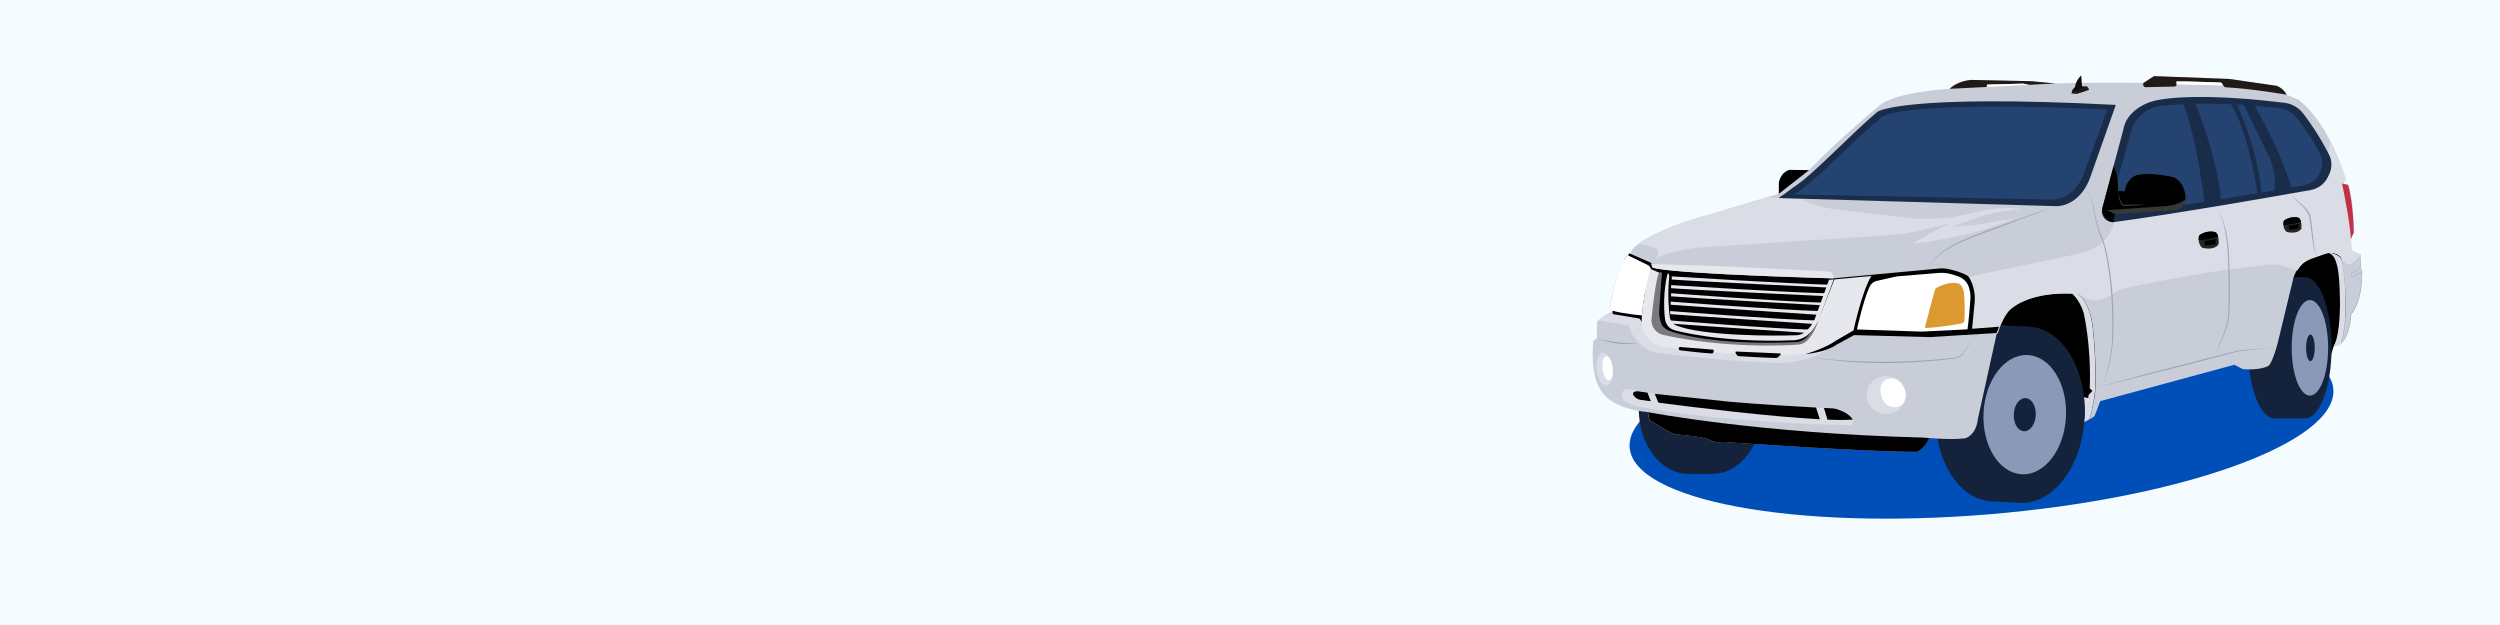
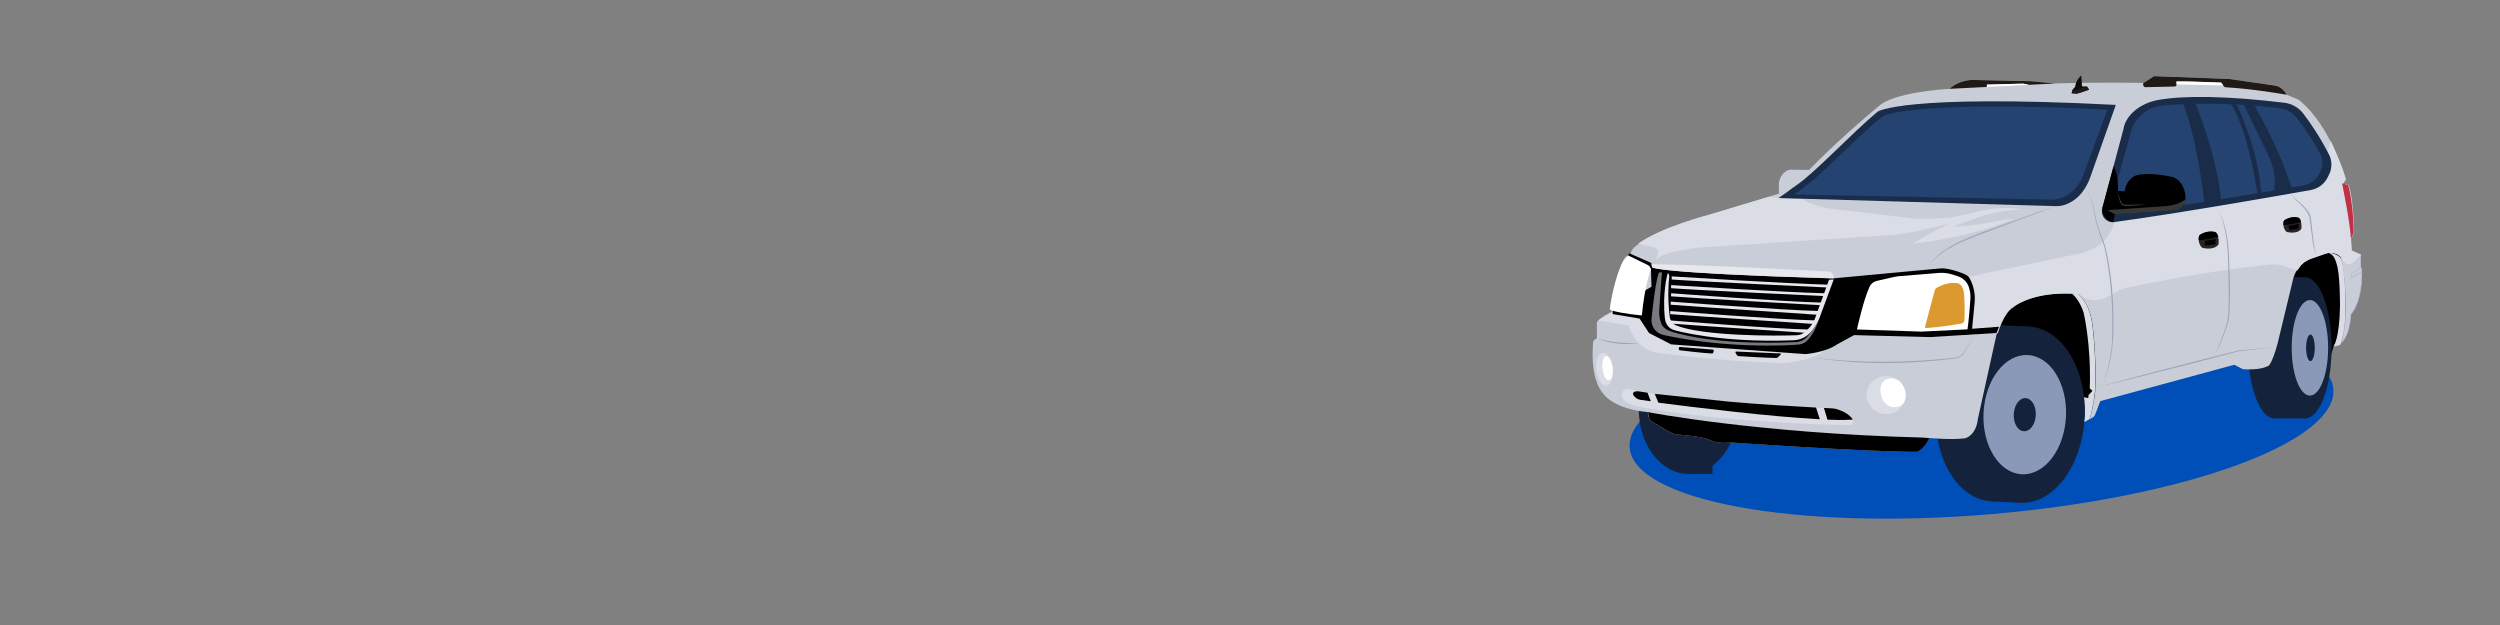
<svg xmlns="http://www.w3.org/2000/svg" width="1600" height="400" viewBox="0 0 1600 400" fill="none">
  <rect x="0" y="0" width="1600" height="400" fill="#808080" stroke="none" />
  <g clip-path="url(#clip0_1_3205)">
-     <path d="M1600 0H0V400H1600V0Z" fill="#F5FCFF" />
    <path d="M1273.27 329.13C1397.63 318.77 1496.16 282.91 1493.34 249.02C1490.52 215.13 1387.41 196.06 1263.05 206.41C1138.69 216.77 1040.16 252.63 1042.98 286.52C1045.8 320.41 1148.9 339.48 1273.27 329.13Z" fill="#004EB7" />
    <path d="M1259.65 239.54C1260.14 239.54 1329.64 265.4 1329.64 265.4L1362.59 234.51L1482.58 213.15L1490.01 232.82L1493.48 221.87L1501.73 205.78L1505.52 181.37L1495.77 157.07L1451.61 164.25L1268.19 192.18L1257.48 228.08L1259.67 239.55L1259.65 239.54Z" fill="black" />
    <path d="M1472.62 222.6C1472.62 247.54 1465.04 267.76 1455.68 267.76C1446.32 267.76 1438.74 247.54 1438.74 222.6C1438.74 197.66 1446.32 177.44 1455.68 177.44C1465.04 177.44 1472.62 197.66 1472.62 222.6Z" fill="#14233B" />
    <path d="M1475.28 177.43H1455.69V267.76H1475.28V177.43Z" fill="#14233B" />
    <path d="M1492.21 222.6C1492.21 247.54 1484.63 267.76 1475.27 267.76C1465.91 267.76 1458.33 247.54 1458.33 222.6C1458.33 197.66 1465.91 177.44 1475.27 177.44C1484.63 177.44 1492.21 197.66 1492.21 222.6Z" fill="#14233B" />
    <path d="M1490 222.6C1490 239.49 1484.78 253.18 1478.34 253.18C1471.9 253.18 1466.68 239.49 1466.68 222.6C1466.68 205.71 1471.9 192.02 1478.34 192.02C1484.78 192.02 1490 205.71 1490 222.6Z" fill="#8B99B9" />
    <path d="M1481.45 222.6C1481.45 227.3 1480.2 231.11 1478.67 231.11C1477.14 231.11 1475.89 227.3 1475.89 222.6C1475.89 217.9 1477.14 214.09 1478.67 214.09C1480.2 214.09 1481.45 217.9 1481.45 222.6Z" fill="#14233B" />
    <path d="M1315.49 266.37C1313.94 297.48 1295.54 321.85 1274.4 320.8C1253.25 319.75 1237.36 293.67 1238.91 262.56C1240.46 231.45 1258.86 207.08 1280 208.13C1301.15 209.18 1317.03 235.26 1315.49 266.37Z" fill="#14233B" />
    <path d="M1280.04 208.139L1274.43 320.81L1293.08 321.739L1298.69 209.068L1280.04 208.139Z" fill="#14233B" />
    <path d="M1334.14 267.3C1332.59 298.41 1314.19 322.78 1293.05 321.73C1271.9 320.68 1256.01 294.6 1257.56 263.49C1259.11 232.38 1277.51 208.01 1298.65 209.06C1307.82 209.52 1316.01 214.68 1322.21 222.93C1330.3 233.69 1335.01 249.69 1334.14 267.3Z" fill="#14233B" />
    <path d="M1322.22 266.7C1321.17 287.77 1308.52 304.26 1293.95 303.53C1279.38 302.8 1268.43 285.14 1269.48 264.07C1270.53 243 1283.18 226.51 1297.75 227.24C1312.31 227.96 1323.27 245.63 1322.22 266.7Z" fill="#8B99B9" />
    <path d="M1302.9 265.74C1302.61 271.6 1299.22 276.19 1295.32 276C1291.42 275.81 1288.51 270.9 1288.8 265.04C1289.09 259.18 1292.48 254.59 1296.38 254.78C1300.27 254.97 1303.19 259.88 1302.9 265.74Z" fill="#14233B" />
    <path d="M1112.28 261.87C1112.28 284.73 1098.07 303.27 1080.55 303.27C1063.03 303.27 1048.82 284.74 1048.82 261.87C1048.82 239 1063.03 220.47 1080.55 220.47C1098.07 220.47 1112.28 239 1112.28 261.87Z" fill="#14233B" />
    <path d="M1096.01 220.48H1080.55V303.27H1096.01V220.48Z" fill="#14233B" />
-     <path d="M1127.74 261.87C1127.74 284.73 1113.53 303.27 1096.01 303.27C1078.49 303.27 1064.28 284.74 1064.28 261.87C1064.28 239 1078.49 220.47 1096.01 220.47C1113.53 220.47 1127.74 239 1127.74 261.87Z" fill="#14233B" />
    <path d="M1425.93 190.49L1360.55 204.38C1360.55 204.38 1356.33 202.51 1356.75 197.83C1356.77 197.58 1393.29 190.3 1424.05 184.25C1424.57 184.15 1425.1 184.38 1425.35 184.85C1425.56 185.24 1425.79 185.78 1425.94 186.51V190.49H1425.93Z" stroke="black" stroke-width="0.82" stroke-miterlimit="10" />
    <path d="M1357.54 201.58C1358.67 203.53 1360.55 204.37 1360.55 204.37L1425.93 190.48V187.09L1357.53 201.58H1357.54Z" stroke="#6D448F" stroke-width="0.82" stroke-miterlimit="10" />
    <path d="M1427.69 190.11L1458.74 183.51C1460.34 183.17 1461.62 181.96 1462.05 180.37L1462.74 177.8C1462.88 177.27 1462.43 176.77 1461.89 176.87C1455.79 178.03 1443.08 180.5 1428.54 183.35C1428.54 183.35 1427.69 184.33 1427.69 186.32V190.1V190.11Z" stroke="black" stroke-width="0.82" stroke-miterlimit="10" />
    <path d="M1462.05 180.38C1461.62 181.96 1460.35 183.17 1458.74 183.52L1427.69 190.12V186.34L1455.19 181.22C1456.77 180.93 1458.37 180.71 1459.97 180.57L1462.05 180.39V180.38Z" stroke="#6D448F" stroke-width="0.82" stroke-miterlimit="10" />
    <path d="M1022.01 206.1V216.36L1019.73 218.15C1019.73 218.15 1016.64 241.75 1026.4 252.33C1026.4 252.33 1032.75 261.77 1054.56 263.72L1055.54 268.77C1055.54 268.77 1066.77 276.1 1071.82 277.89C1071.82 277.89 1087.28 279.03 1092.98 280.98C1092.98 280.98 1098.03 284.4 1106.82 283.1C1106.82 283.1 1196.02 289.29 1226.63 289.12C1226.63 289.12 1231.03 287.98 1234.61 280.33C1234.61 280.33 1249.42 281.63 1257.73 280.49C1257.73 280.49 1264.73 278.86 1265.87 267.96L1277.92 213.43C1277.92 213.43 1281.66 200.41 1287.69 196.83C1287.69 196.83 1300.22 185.76 1330.01 188.2C1330.01 188.2 1336.85 192.6 1339.13 207.08C1339.13 207.08 1342.06 229.06 1340.92 250.71C1340.92 250.71 1339.45 262.92 1337.34 268.45L1340.43 266.33C1340.43 266.33 1342.87 260.47 1344.17 256.73L1429.96 233.45L1435.33 236.22C1435.33 236.22 1446.4 237.36 1452.1 233.94C1452.1 233.94 1454.54 231.5 1457.63 219.94L1467.18 180.39C1467.18 180.39 1468.54 169.81 1478.3 165.74L1488.56 162.16C1488.56 162.16 1497.02 160.04 1498.82 166.88C1498.82 166.88 1502.56 178.76 1500.61 211.16C1500.61 211.16 1500.28 216.86 1498.49 219.46C1498.49 219.46 1502.07 216.2 1503.54 208.39L1504.68 201.06C1504.68 201.06 1512.01 194.06 1511.68 173.22L1511.03 170.62L1510.87 162.97L1504.85 160.37L1504.69 152.88L1506.32 148.89C1506.32 148.89 1506.32 131.39 1502.74 118.37L1499.48 117.56L1501.11 114.79C1501.11 114.79 1492.01 80.44 1471.16 63.84L1463.34 60.58C1463.34 60.58 1461.71 56.67 1456.99 54.88L1426.55 50.48L1378.53 48.69L1371.69 53.09C1371.69 53.09 1345.97 52.44 1315.53 53.42L1299.9 51.95L1261.97 51.14C1261.97 51.14 1253.67 51.3 1247.81 56.84C1247.81 56.84 1215.9 58.47 1204.02 66.61C1204.02 66.61 1179.28 86.63 1157.79 108.77L1145.42 108.61C1145.42 108.61 1139.85 109.59 1138.48 116.91V123.91L1094.79 137.1C1094.79 137.1 1061.58 145.56 1047.58 156.96C1047.58 156.96 1044.16 158.91 1043.51 162.66L1040.09 164.61C1040.09 164.61 1033.09 176.33 1030.16 197.82L1031.95 199.29C1031.95 199.29 1024.3 202.87 1022.02 206.13L1022.01 206.1Z" fill="#C9CDD8" />
-     <path d="M1138.46 124.03V117.03C1139.83 109.7 1145.4 108.73 1145.4 108.73L1157.77 108.89L1138.46 124.03Z" fill="black" />
    <path d="M1490.45 161.8C1489.15 161.53 1497.56 162.02 1498.81 166.79C1498.81 166.79 1502.58 178.29 1500.62 210.69C1500.62 210.69 1499.39 218.22 1497.6 220.82L1493.47 221.85C1493.47 221.85 1497.28 216.75 1497.6 195.91C1497.6 195.91 1497.73 174.94 1495.34 168.62C1495.34 168.62 1494.37 164.41 1492.21 162.97L1490.44 161.8H1490.45Z" fill="#DADDE5" />
    <path d="M1337.21 268.31C1339.33 262.78 1340.79 250.57 1340.79 250.57C1341.93 228.92 1339 206.94 1339 206.94C1336.72 192.45 1329.88 188.06 1329.88 188.06C1328.52 187.95 1327.19 187.87 1325.9 187.81C1325.9 187.81 1330.72 191.41 1333.47 199.93C1333.47 199.93 1338.48 220.53 1337.44 248.52L1339.18 250.17L1336.66 252.86L1336.49 254.77L1333.76 254.23C1333.76 254.23 1335.14 264.22 1333.95 270.14L1337.21 268.3V268.31Z" fill="#DADDE5" />
    <path d="M1234.74 280.38C1231.16 288.03 1226.76 289.17 1226.76 289.17C1196.16 289.33 1106.95 283.15 1106.95 283.15C1098.16 284.45 1093.11 281.03 1093.11 281.03C1087.41 279.08 1071.95 277.94 1071.95 277.94C1066.9 276.15 1055.67 268.82 1055.67 268.82L1054.69 263.77C1054.69 263.77 1124.13 277.27 1230.68 280.05L1234.73 280.37L1234.74 280.38Z" fill="black" />
    <path d="M1048.37 155.94C1063.31 145.34 1093.53 137.63 1093.53 137.63L1132.34 125.92C1132.34 125.92 1137.05 127.36 1153.02 127.19C1153.02 127.19 1160.34 132.07 1173.24 133.79L1226.54 140C1226.54 140 1236.27 140.25 1248.79 139.23L1269.78 134.6C1270.58 134.47 1283.76 131.54 1293.74 134.2C1293.74 134.2 1279.89 134.2 1267.11 138.73L1249.8 144.99C1249.8 144.99 1261.52 144.89 1274.56 142.21L1289.34 139.66C1289.34 139.66 1276.16 145.52 1262.45 148.98C1262.45 148.98 1241.28 154.25 1224.51 155.94C1224.51 155.94 1234.06 149.38 1248.08 142.99L1227.8 147.74C1221.63 149.19 1215.34 150.12 1209.02 150.53L1087.79 158.43C1087.79 158.43 1065.16 160.56 1059.96 166.15L1061.08 162.25C1061.56 160.6 1060.56 158.89 1058.89 158.48L1048.37 155.93V155.94Z" fill="#DADDE5" />
    <path d="M1505.5 161.33C1505.5 161.33 1501.66 164.1 1497.93 164.64" stroke="#211915" stroke-width="0.82" stroke-miterlimit="10" />
    <path d="M1371.74 53.13L1378.58 48.73L1426.6 50.52L1457.04 54.92C1461.76 56.71 1463.39 60.62 1463.39 60.62C1463.39 60.62 1442.28 56.85 1424.51 55.86C1423.94 55.83 1423.43 55.54 1423.1 55.07L1421.55 52.84C1421.55 52.84 1401.65 52.07 1393.36 52.15C1393.12 52.15 1392.94 52.36 1392.95 52.59L1393.02 53.98C1393.06 54.73 1392.47 55.36 1391.73 55.38L1372.81 55.81C1372.81 55.81 1371.14 55.25 1371.75 53.13H1371.74Z" fill="#211915" />
    <path d="M1392.96 52.98L1392.92 52.1C1400.92 51.99 1421.63 52.89 1421.63 52.89L1422.19 53.69L1422.82 54.69L1393.02 54L1392.97 52.99L1392.96 52.98Z" fill="white" />
    <path d="M1271.57 55.65L1247.73 56.85C1253.59 51.32 1261.89 51.15 1261.89 51.15L1299.82 51.96L1315.45 53.43L1298.53 54.28L1294.75 53.54L1271.6 54.16L1271.56 55.64L1271.57 55.65Z" fill="#211915" />
    <path d="M1271.6 55.64L1271.64 54.16L1294.79 53.53L1298.56 54.28L1271.6 55.64Z" fill="white" />
    <path d="M1326.28 57.85L1325.85 59.68L1329.02 59.9C1329.26 59.92 1329.5 59.89 1329.73 59.81L1336.98 57.41L1335.99 55.83C1335.79 55.52 1335.45 55.33 1335.08 55.33H1332.95C1332.69 55.33 1332.47 55.13 1332.45 54.86L1332 48.26C1332 48.26 1328.52 51.26 1328.03 55.64L1326.7 57.07C1326.5 57.29 1326.35 57.56 1326.28 57.85Z" fill="#0C0C0C" />
    <path d="M1326.28 57.85L1325.85 59.68L1329.02 59.9C1329.26 59.92 1329.5 59.89 1329.73 59.81L1336.98 57.41L1335.99 55.83C1335.79 55.52 1335.45 55.33 1335.08 55.33L1329.86 57.46C1329.56 57.58 1329.24 57.66 1328.92 57.68L1326.28 57.86V57.85Z" fill="#211915" />
    <path d="M1278.58 213.37C1278.58 213.37 1282.32 200.35 1288.35 196.77C1288.35 196.77 1300.88 185.7 1330.67 188.14C1330.67 188.14 1331.23 188.72 1332.3 189.45C1337.15 192.78 1343.51 192.93 1348.63 190.05L1354.43 186.79C1356.76 185.48 1359.28 184.53 1361.9 183.97C1374.65 181.26 1415.82 172.87 1453.68 169.23C1455.91 169.02 1458.15 169.27 1460.28 169.95L1470.23 173.14L1470.71 172.49C1472.88 169.51 1473.56 168.15 1478.71 165.78L1488.97 162.2C1488.97 162.2 1497.43 160.08 1499.23 166.92L1502.29 169.65C1503.08 170.35 1504.28 170.3 1505 169.54L1511.22 162.97L1505.2 160.37L1504.6 152.77L1506.66 148.9C1506.66 148.9 1506.29 127.11 1503.08 118.38L1499.36 117.74L1501.45 114.8C1501.45 114.8 1499.16 106.01 1491.67 90.15L1486.67 109.43L1402.9 132.91L1353.41 141.22C1353.41 141.22 1353.14 142.32 1352.63 143.92C1350.62 150.23 1346.22 155.53 1340.4 158.69C1339.69 159.07 1338.95 159.45 1338.19 159.82C1335.89 160.93 1333.45 161.72 1330.95 162.24L1260.13 177.07L1251.73 202.36L1259.13 214.37L1278.57 213.38L1278.58 213.37Z" fill="#DADDE5" />
    <path d="M1408.12 150.2C1409.57 149.3 1413.07 147.55 1417.37 148.43C1417.79 148.52 1418.18 148.73 1418.47 149.05C1419.16 149.82 1420.12 151.64 1419.93 155.74C1419.91 156.17 1419.75 156.58 1419.46 156.9C1418.51 157.95 1415.86 159.92 1410 158.73C1409.57 158.64 1409.18 158.41 1408.89 158.08C1408.09 157.18 1406.77 155.1 1407.26 151.56C1407.34 151 1407.65 150.5 1408.13 150.2H1408.12Z" fill="#282423" />
    <path d="M1407.16 153.65C1407.12 153.02 1407.14 152.32 1407.25 151.55C1407.33 151 1407.64 150.5 1408.11 150.2C1409.55 149.3 1413.06 147.55 1417.36 148.43C1417.78 148.52 1418.17 148.73 1418.46 149.05C1418.84 149.47 1419.3 150.22 1419.61 151.48C1419.61 151.48 1415.91 152.75 1410 153.55C1409.58 153.61 1409.15 153.63 1408.73 153.63H1407.16V153.65Z" fill="black" />
    <path d="M1410.9 154.18C1410.9 154.18 1414.87 153.82 1417.93 152.87V156.25C1417.93 156.25 1414.64 156.94 1411.14 157.06L1410.9 154.19V154.18Z" fill="black" />
-     <path d="M1462.24 140.82C1463.55 140 1466.73 138.42 1470.62 139.22C1471 139.3 1471.36 139.49 1471.62 139.79C1472.24 140.49 1473.11 142.14 1472.95 145.85C1472.93 146.24 1472.78 146.61 1472.52 146.9C1471.66 147.85 1469.26 149.63 1463.95 148.56C1463.56 148.48 1463.2 148.27 1462.94 147.97C1462.22 147.15 1461.02 145.27 1461.46 142.07C1461.53 141.56 1461.81 141.11 1462.25 140.84L1462.24 140.82Z" fill="#282423" />
+     <path d="M1462.24 140.82C1463.55 140 1466.73 138.42 1470.62 139.22C1471 139.3 1471.36 139.49 1471.62 139.79C1472.24 140.49 1473.11 142.14 1472.95 145.85C1472.93 146.24 1472.78 146.61 1472.52 146.9C1471.66 147.85 1469.26 149.63 1463.95 148.56C1463.56 148.48 1463.2 148.27 1462.94 147.97C1462.22 147.15 1461.02 145.27 1461.46 142.07C1461.53 141.56 1461.81 141.11 1462.25 140.84Z" fill="#282423" />
    <path d="M1461.37 143.94C1461.33 143.37 1461.35 142.74 1461.45 142.04C1461.52 141.54 1461.8 141.09 1462.23 140.82C1463.54 140.01 1466.71 138.42 1470.61 139.22C1470.99 139.3 1471.35 139.49 1471.61 139.78C1471.95 140.16 1472.37 140.84 1472.65 141.98C1472.65 141.98 1469.3 143.13 1463.94 143.86C1463.56 143.91 1463.17 143.94 1462.79 143.94H1461.37Z" fill="black" />
    <path d="M1464.76 144.42C1464.76 144.42 1468.36 144.1 1471.13 143.23V146.29C1471.13 146.29 1468.15 146.91 1464.98 147.02L1464.76 144.42Z" fill="black" />
    <path d="M1345.4 133.56L1359 82.69C1360.31 73.9 1369.46 66.12 1381.17 63.98C1397.87 60.94 1426.19 61.41 1461.92 65.75C1466.76 66.34 1471.15 68.84 1474.11 72.71C1478.3 78.19 1484.58 87.2 1490.55 98.87C1492.56 102.8 1492.61 107.45 1490.73 111.45C1490.43 112.08 1490.12 112.74 1489.8 113.39C1487.69 117.71 1483.64 120.75 1478.91 121.6C1457.75 125.37 1393.54 136.66 1353.12 142.13C1348.25 142.79 1344.24 138.33 1345.41 133.55L1345.4 133.56Z" fill="#192D4B" />
    <path d="M1351.35 129.28L1363.86 84.17C1366.38 75.07 1374.52 68.44 1384.26 67.58C1399.81 66.21 1425.68 65.3 1458.55 69.15C1463 69.67 1467.04 71.89 1469.76 75.32C1473.62 80.18 1479.39 88.17 1484.88 98.52C1486.73 102.01 1486.77 106.13 1485.05 109.67C1484.78 110.23 1484.49 110.81 1484.19 111.39C1482.25 115.22 1478.53 117.92 1474.17 118.67C1454.71 122.01 1395.63 132.02 1358.45 136.88C1353.97 137.47 1350.28 133.51 1351.35 129.27V129.28Z" fill="#254370" />
    <path d="M1396.58 64.83H1404.62C1404.62 64.83 1419.38 100.55 1421.54 128.75L1410.9 130.55C1410.9 130.55 1406.54 88.99 1396.58 64.84V64.83Z" fill="#192D4B" />
    <path d="M1426.58 64.83H1430.54C1430.54 64.83 1445.66 94.67 1447.34 125.15H1444.94C1444.94 125.15 1438.94 81.47 1426.58 64.83Z" fill="#192D4B" />
    <path d="M1434.98 64.83H1441.22C1441.22 64.83 1457.82 91.55 1467.16 121.55L1453.23 125.15C1453.23 125.15 1455.54 122.24 1455.72 120.05C1456 116.62 1455.84 113.49 1455.27 110.27C1454.59 106.42 1453.3 102.7 1451.6 99.18L1434.97 64.82L1434.98 64.83Z" fill="#192D4B" />
    <path d="M1149.76 118.52C1161.79 110.37 1185.37 84.99 1201.66 71.47C1201.66 71.47 1217.39 60.09 1354.12 67.13C1354.12 67.13 1347.62 85.46 1337.87 113.17C1335.28 120.53 1330.67 127.09 1323.55 130.26C1322.97 130.52 1322.36 130.76 1321.75 130.98C1319.71 131.71 1317.53 131.99 1315.36 131.92L1138.46 126.75L1138.88 126.3C1145.17 122.07 1145 121.74 1149.76 118.52Z" fill="#192D4B" />
    <path d="M1160 115.55C1170.21 107.2 1189.98 86.37 1205.05 74.37C1205.05 74.37 1222.19 63.92 1348.73 70.17C1348.73 70.17 1342.71 86.45 1333.7 111.06C1331.31 117.59 1327.04 123.42 1320.45 126.24C1319.91 126.47 1319.35 126.69 1318.78 126.88C1316.89 127.53 1314.87 127.77 1312.86 127.72L1148.12 124.45L1152.23 121.79C1156.01 118.52 1156.39 118.51 1160 115.55Z" fill="#254370" />
    <path d="M1352.68 106.34L1346.06 131.12C1346.06 131.12 1346 131.26 1345.92 131.5C1344.38 136.2 1347.36 141.18 1352.2 142.16L1352.42 142.2L1353.6 137L1393.34 134.42C1393.34 134.42 1399.07 132.5 1398.72 126.09C1398.72 126.09 1398.63 116.73 1391.01 113.44C1391.01 113.44 1375.5 109.54 1366.58 112.4C1366.58 112.4 1360.43 115.17 1359.91 122.45L1355.49 122.19C1355.49 122.19 1356.21 112.83 1352.66 106.34H1352.68Z" fill="black" />
    <path d="M1353.63 137.15L1393.37 134.57C1393.37 134.57 1398.41 132.88 1398.75 127.39C1398.75 127.39 1395.31 130.94 1387.06 131.84L1348.72 134.5L1353.62 137.16L1353.63 137.15Z" fill="#373838" />
    <path d="M1355.12 122.59C1358.94 132.47 1356.57 131.05 1367.25 130.9C1369.25 130.88 1371.25 130.88 1373.26 130.97C1371.27 131.22 1369.27 131.38 1367.28 131.53C1356.86 132.25 1357.51 132.82 1355.12 122.59Z" fill="#373838" />
    <path d="M1233.31 172.57C1239.05 159.41 1258.84 152.31 1271.48 147.64C1278.66 145.02 1297.37 138.21 1304.36 135.75L1315.36 131.91L1304.49 136.13C1297.66 138.76 1278.87 145.76 1271.76 148.41C1259.42 152.87 1239.2 160.05 1233.3 172.57H1233.31Z" fill="#9DA4B9" />
    <path d="M1341.06 246.83C1341.06 246.83 1346.01 246.76 1345.94 246.77C1358.42 243.34 1376.64 238.61 1389.35 235.29C1403.85 231.53 1418.37 227.83 1432.91 224.22C1438.89 223.69 1451 222.66 1456.98 222.18C1450.97 222.85 1438.96 224.14 1432.96 224.77C1418.72 228.56 1403.98 232.37 1389.54 236.04C1376.75 239.27 1358.63 243.88 1345.97 246.9C1345.96 246.9 1341.07 246.83 1341.06 246.84V246.83Z" fill="#9DA4B9" />
    <path d="M1022.72 216.93C1031.31 218.74 1040.02 220.1 1048.82 219.45C1040.12 221.22 1031.03 219.83 1022.72 216.93Z" fill="#9DA4B9" />
    <path d="M1159.62 228.68C1189.73 232.68 1220.37 232.25 1250.54 229.01C1252.85 228.91 1255.05 227.85 1256.46 226.03C1257.65 224.41 1259.02 221.81 1260.14 220.09L1263.78 214.09L1260.31 220.19C1259.19 222 1257.97 224.54 1256.78 226.28C1255.36 228.22 1252.97 229.4 1250.61 229.53C1220.47 233.24 1189.65 233.63 1159.63 228.69L1159.62 228.68Z" fill="#9DA4B9" />
    <path d="M1334.2 120.78C1338.27 124.53 1339.66 130.33 1340.54 135.6C1341.47 140.95 1343.03 146.2 1344.98 151.28C1347.34 156.29 1348.41 161.66 1349.36 167.07C1351.27 177.84 1352.31 188.75 1352.55 199.69C1352.76 210.58 1352.73 221.67 1350.13 232.32C1348.93 237.65 1347.5 242.94 1345.53 248.03C1348.27 240.31 1349.89 232.26 1351.15 224.18C1351.74 220.3 1351.74 215.88 1351.84 211.97C1352.17 197 1351.14 181.96 1348.62 167.2C1347.85 163.24 1347.27 159.11 1345.91 155.32C1343.26 149.01 1341.23 142.43 1340.15 135.66C1339.4 130.39 1338.16 124.62 1334.21 120.78H1334.2Z" fill="#9DA4B9" />
    <path d="M1418.65 132.27C1423.84 141.37 1426.1 151.97 1426.46 162.39L1426.75 168.65C1427.1 177.01 1427.31 185.37 1427.1 193.74C1426.91 197.93 1426.97 202.17 1426.08 206.29C1423.49 214.23 1420.64 222.23 1416 229.22C1418.29 225.72 1419.88 221.83 1421.4 217.95C1422.89 214.07 1424.33 210.11 1425.46 206.14C1426.74 197.92 1426.35 189.51 1426.32 181.21C1425.83 164.7 1426.7 147.27 1418.65 132.27Z" fill="#9DA4B9" />
    <path d="M1466.74 123.76C1468.32 127.4 1471.65 129.21 1474.34 131.91C1476.31 133.95 1478.29 136.29 1478.86 139.18L1479.24 141.98C1479.79 146.61 1480.38 151.33 1480.86 155.98C1481.22 158.76 1482.07 161.47 1482.57 164.23C1481.89 162 1481.23 159.71 1480.6 157.46C1480.38 156.54 1480.09 154.22 1479.93 153.26C1479.28 148.65 1478.65 143.93 1478.08 139.3C1477.59 136.61 1475.67 134.37 1473.88 132.35C1471.3 129.56 1468 127.58 1466.73 123.76H1466.74Z" fill="#9DA4B9" />
    <path d="M1028.19 246.878C1031.03 246.547 1032.79 241.547 1032.11 235.71C1031.44 229.873 1028.58 225.41 1025.73 225.741C1022.88 226.072 1021.13 231.072 1021.8 236.909C1022.48 242.746 1025.34 247.209 1028.19 246.878Z" fill="#DADDE5" />
    <path d="M1219.63 253.158C1219.79 246.472 1214.32 240.918 1207.41 240.754C1200.51 240.59 1194.78 245.878 1194.62 252.564C1194.46 259.25 1199.93 264.804 1206.84 264.968C1213.75 265.132 1219.47 259.844 1219.63 253.158Z" fill="#DADDE5" />
    <path d="M1022.72 205.09L1042.31 208.28C1042.31 208.28 1046.2 222.76 1059.83 225.68C1059.83 225.68 1096.87 230.91 1139.73 232.37C1139.73 232.37 1158.42 231.89 1168.07 224.16L1072.24 218.73L1055.4 213.14L1049.34 203.89L1032.12 201V199.65L1022.72 205.09Z" fill="#DADDE5" />
    <path d="M1058.7 252.06L1105.98 257.02C1124.27 258.68 1147.95 260.07 1161.92 260.82L1173.32 261.39C1173.32 261.39 1181.54 262.27 1185.75 268.57C1186.63 270.14 1185.48 272.07 1183.68 272.05C1167.33 271.82 1104.39 270.31 1050.05 260.58C1047.47 260.12 1044.96 259.36 1042.6 258.24C1041.81 257.86 1041 257.43 1040.23 256.94C1038.17 255.63 1037.37 252.96 1038.44 250.77C1038.46 250.73 1038.48 250.69 1038.5 250.65C1039.19 249.3 1040.75 248.64 1042.24 248.93L1058.68 252.06H1058.7Z" fill="#DADDE5" />
    <path d="M1049.34 203.89L1055.4 213.14L1069.5 220.4L1155.48 226.63C1155.48 226.63 1168.29 225.62 1175.62 220.46C1175.62 220.46 1183.05 216.44 1186.59 214.47L1234.91 215.74L1277.79 213.13L1279.41 209.11L1262.14 210.41L1263.75 193.72C1264.55 186.14 1261.79 180.25 1260.48 177.94C1260.07 177.22 1259.49 176.63 1258.78 176.23C1255.25 174.21 1250.18 172.89 1246.95 172.19C1245.04 171.78 1243.09 171.66 1241.14 171.84L1172.92 178.19C1052.4 174.6 1057.26 170.68 1057.26 170.68L1056.96 169.12C1056.96 168.65 1056.68 168.22 1056.25 168.03L1042.67 162.08L1041.97 163.55L1054.12 169.33C1055.03 169.76 1055.76 170.49 1056.19 171.39L1056.6 172.24L1056.96 183.51L1032.12 197.78V200.99L1049.34 203.88V203.89Z" fill="black" />
    <path d="M1056.96 169.02C1057 169.14 1057.02 169.27 1057.02 169.4L1057.32 170.96C1057.32 170.96 1053.06 174.55 1173.58 178.14L1173.39 176.65C1173.19 175.07 1171.88 173.85 1170.29 173.77C1156.38 173.01 1093.26 169.62 1063.24 169.21L1056.96 169.02Z" fill="#E6E8ED" />
    <path d="M1067.21 175.25C1067.21 175.25 1063.78 187.37 1065.54 203.84C1065.73 205.62 1066.37 207.36 1067.53 208.72C1068.45 209.81 1069.83 210.87 1072.02 211.42C1072.02 211.42 1100.51 219.62 1147.71 217.78C1151.06 217.65 1154.33 216.5 1156.94 214.4C1159.43 212.39 1162.15 209.18 1164.25 204.05L1173.59 178.85L1170.59 179.02L1161.25 204.74C1161.25 204.74 1159.42 209.22 1154.58 212.89C1153.23 213.92 1151.58 214.46 1149.88 214.54C1136.74 215.11 1089.69 215.16 1072.83 208.29C1070.57 207.37 1068.99 205.3 1068.66 202.89C1068.01 198.14 1067.13 188.55 1068.32 176.81C1068.32 176.81 1068.06 174.15 1067.21 175.27V175.25Z" fill="#E6E8ED" />
    <path d="M1069.9 176.89C1069.9 176.89 1145.13 181.62 1170.08 182.19L1169.32 183.98C1169.32 183.98 1085.2 180.1 1069.9 178.88V176.89Z" fill="#E6E8ED" />
    <path d="M1069.5 182.46C1069.5 182.46 1143.23 187.13 1168.06 187.7L1167.3 189.49C1167.3 189.49 1084.72 185.67 1069.5 184.44V182.46Z" fill="#E6E8ED" />
    <path d="M1069.5 187.68C1069.5 187.68 1141.62 193.11 1166.27 193.67L1165.58 195.35C1165.58 195.35 1084.61 190.89 1069.49 189.66V187.68H1069.5Z" fill="#E6E8ED" />
    <path d="M1069.22 193.03C1069.22 193.03 1140.25 198.5 1164.91 199.07L1163.97 201.5C1163.97 201.5 1084.34 196.24 1069.23 195.02V193.04L1069.22 193.03Z" fill="#E6E8ED" />
    <path d="M1068.95 199.07C1068.95 199.07 1138.07 204.52 1162.73 205.09L1161.29 207.37C1161.29 207.37 1084.06 202.28 1068.95 201.05V199.07Z" fill="#E6E8ED" />
    <path d="M1069.22 205.09C1069.22 205.09 1133.97 210.38 1158.62 210.95L1157.83 213.14C1157.83 213.14 1084.33 208.3 1069.22 207.08V205.1V205.09Z" fill="#E6E8ED" />
-     <path d="M1060.69 173.99L1056.61 172.24C1056.61 172.24 1051.61 186.17 1050.65 204.16C1050.65 204.16 1049.51 213.83 1058 219.56C1060.07 220.95 1062.47 221.77 1064.94 222.1C1075.65 223.53 1116.68 228.52 1155.5 226.62C1155.5 226.62 1167.65 223.21 1174.98 218.05C1174.98 218.05 1182.71 213.44 1186.26 211.47C1186.26 211.47 1191.7 186.04 1197.7 176.62L1174.04 178.81L1163 206.65L1159.77 212.41L1155.04 218.04L1150.7 219.67L1132.24 220.38L1105.89 219.2L1083.73 216.6L1069.24 213.52L1062.67 211.07L1059.51 205.47L1059.35 196L1061.09 187.66C1061.09 187.66 1062.19 177.61 1062.51 176.86C1062.83 176.11 1061.59 174.36 1061.59 174.36L1060.71 173.96L1060.69 173.99Z" fill="#E6E8ED" />
    <path d="M1061.69 174.39H1063.67C1063.67 174.39 1062.72 185.31 1062.28 193.14C1062.05 197.35 1061.39 201.04 1062.6 205.09C1062.6 205.11 1063.09 206.67 1063.1 206.69C1064.09 209.99 1067.34 211.53 1070.63 212.53C1080.18 215.42 1104.6 220.85 1149.22 218.96C1152.14 218.84 1154.88 217.52 1156.82 215.33C1158.93 212.94 1161.67 209 1163.65 205.67C1163.65 205.67 1160.88 214.45 1155.89 218.58C1154.5 219.73 1152.77 220.38 1150.97 220.53C1142.02 221.32 1103.44 222.89 1064.79 214.42C1062.78 213.98 1060.9 213 1059.5 211.49C1058.41 210.32 1057.43 208.68 1057.05 206.44C1056.92 205.65 1056.92 204.85 1057 204.06C1057.43 199.58 1059.26 181.4 1061.67 174.38L1061.69 174.39Z" fill="#787A7F" />
    <path d="M1188.45 210.85C1188.45 210.85 1192.44 192.32 1196.57 183.4C1197.42 181.56 1199.08 180.24 1201.06 179.79L1212.16 177.27C1213.28 177.02 1214.42 176.84 1215.56 176.75L1240.7 174.68C1243.68 174.43 1246.68 174.78 1249.52 175.68L1252.95 176.78C1256 177.75 1258.49 179.99 1259.78 182.92L1260.28 184.52C1260.94 186.65 1261.21 188.89 1261.07 191.12C1260.79 195.51 1260.19 203.43 1259.21 210.78L1229.75 212.23L1188.45 210.86V210.85Z" fill="white" />
    <path d="M1239.65 184.07C1242.02 182.78 1247.83 180.11 1253.25 181.35C1253.25 181.35 1256.58 182.31 1257.04 188.5C1257.04 188.5 1257.75 198.26 1257.21 205.07C1257.13 206.05 1256.4 206.85 1255.43 207.03C1251.9 207.69 1242.98 209.22 1232.82 209.97C1232.32 210.01 1231.92 209.53 1232.05 209.05L1238.23 185.85C1238.43 185.08 1238.94 184.44 1239.64 184.06L1239.65 184.07Z" fill="#DC9930" />
    <path d="M1030.43 197.26C1031.08 192.97 1033.74 176.89 1038.68 167.36C1038.85 167.04 1039.05 166.75 1039.3 166.49L1041.98 163.56L1055.47 170.32L1056.61 172.24C1056.61 172.24 1052.6 182.45 1050.8 201.85C1050.8 201.85 1038.99 200.92 1031.35 198.68C1030.73 198.5 1030.34 197.9 1030.43 197.27V197.26Z" fill="white" />
    <path d="M1061.35 257.69C1084.84 260.77 1132.18 266.59 1164.68 268.34L1162.26 260.83C1148.29 260.08 1124.6 258.68 1106.32 257.03L1059.04 252.07L1061.35 257.7V257.69Z" fill="black" />
    <path d="M1169.58 268.57C1169.58 268.57 1178.38 269.01 1185.75 268.57C1185.75 268.57 1183.97 264.43 1175.56 261.84C1174.67 261.57 1173.74 261.4 1172.81 261.36C1171.66 261.3 1169.78 261.21 1167.33 261.08L1169.58 268.57Z" fill="black" />
    <path d="M1056.52 256.8C1053.81 256.44 1051.6 256.14 1050 255.92C1048.12 255.66 1046.45 254.58 1045.44 252.97L1045.13 252.48C1044.8 249.95 1048.61 250.44 1048.61 250.44L1054.41 251.32L1056.51 256.8H1056.52Z" fill="black" />
    <path d="M1029.75 243.394C1031.53 243.187 1032.57 239.551 1032.07 235.272C1031.57 230.993 1029.73 227.691 1027.95 227.898C1026.17 228.104 1025.13 231.741 1025.63 236.02C1026.13 240.299 1027.97 243.6 1029.75 243.394Z" fill="white" />
    <path d="M1208.24 242.47C1204.51 243.48 1203.12 246.94 1203.59 250.99C1204.38 257.81 1208.29 260.6 1212.64 260.6C1215.28 260.6 1217.78 259.25 1218.87 256.86C1220.55 253.16 1219.56 248.87 1217.02 245.54C1215.39 243.4 1212.27 241.39 1208.24 242.48V242.47Z" fill="white" />
    <path d="M1075.18 224.2C1078.13 224.56 1089.42 225.92 1095.53 226.23C1095.96 226.25 1096.35 225.99 1096.5 225.58L1096.8 224.74C1096.96 224.29 1096.65 223.8 1096.17 223.76L1075.16 222.08C1074.78 222.05 1074.45 222.35 1074.45 222.73V223.38C1074.45 223.8 1074.76 224.15 1075.17 224.2H1075.18Z" fill="black" />
    <path d="M1110.73 225.74L1111.58 227.2C1111.82 227.62 1112.26 227.88 1112.74 227.92C1116.13 228.14 1129.91 229 1136.78 229.11C1137.17 229.11 1137.54 228.96 1137.82 228.69L1139.59 226.95C1139.86 226.68 1139.68 226.22 1139.3 226.2L1111.18 224.99C1110.78 224.97 1110.52 225.4 1110.72 225.75L1110.73 225.74Z" fill="black" />
    <path d="M1504.59 152.89L1506.38 148.86C1506.38 148.86 1506.38 131.36 1502.8 118.34L1498.93 117.43C1498.93 117.43 1504.01 141.77 1504.59 152.9V152.89Z" fill="#C13045" />
    <path d="M1498.93 167.37C1498.93 167.37 1504.55 199.2 1498.47 219.45C1498.47 219.45 1503.73 215.75 1504.66 201.06C1504.66 201.06 1511.71 194.53 1511.67 173.79L1505.07 177.5V175.1L1510.84 171.12L1510.53 164.64L1506 168.45C1504.43 169.77 1502.15 169.83 1500.52 168.59L1498.93 167.38V167.37Z" fill="#C9CDD8" />
    <path d="M1498.93 167.37C1501.55 184.54 1503.11 202.51 1498.63 219.5L1498.37 219.31C1502.51 215.29 1503.53 209.01 1504.24 203.51L1504.45 201.05C1509.79 194.55 1510.94 185.55 1511.44 177.38L1511.52 173.8L1511.73 173.92L1505.12 177.62L1504.93 177.73C1504.93 177.43 1504.93 175.42 1504.93 175.11V175.05L1504.98 175.01L1510.76 171.04L1510.71 171.13L1510.42 164.65L1510.55 164.71C1509.64 165.46 1507.44 167.3 1506.56 168.02C1504.92 169.74 1502.09 170.05 1500.27 168.44L1498.9 167.39L1498.93 167.37ZM1498.93 167.37L1500.31 168.41C1502.14 169.99 1504.91 169.65 1506.52 167.93C1507.38 167.19 1509.59 165.33 1510.47 164.57L1510.59 164.46V164.62L1510.93 171.09V171.15C1510.93 171.15 1505.17 175.17 1505.12 175.18L1505.17 175.08V177.48L1504.99 177.37L1511.58 173.65L1511.8 173.53C1511.76 180.73 1511.13 188.23 1508.44 194.97C1507.62 197 1506.13 199.96 1504.84 201.05C1504.34 207.25 1503.17 215.73 1498.13 219.92C1500.67 211.36 1501.22 202.34 1501.14 193.45C1500.99 184.72 1500.26 175.98 1498.92 167.35L1498.93 167.37Z" fill="#9DA4B9" />
  </g>
  <defs>
    <clipPath id="clip0_1_3205">
      <rect width="1600" height="400" fill="white" />
    </clipPath>
  </defs>
</svg>